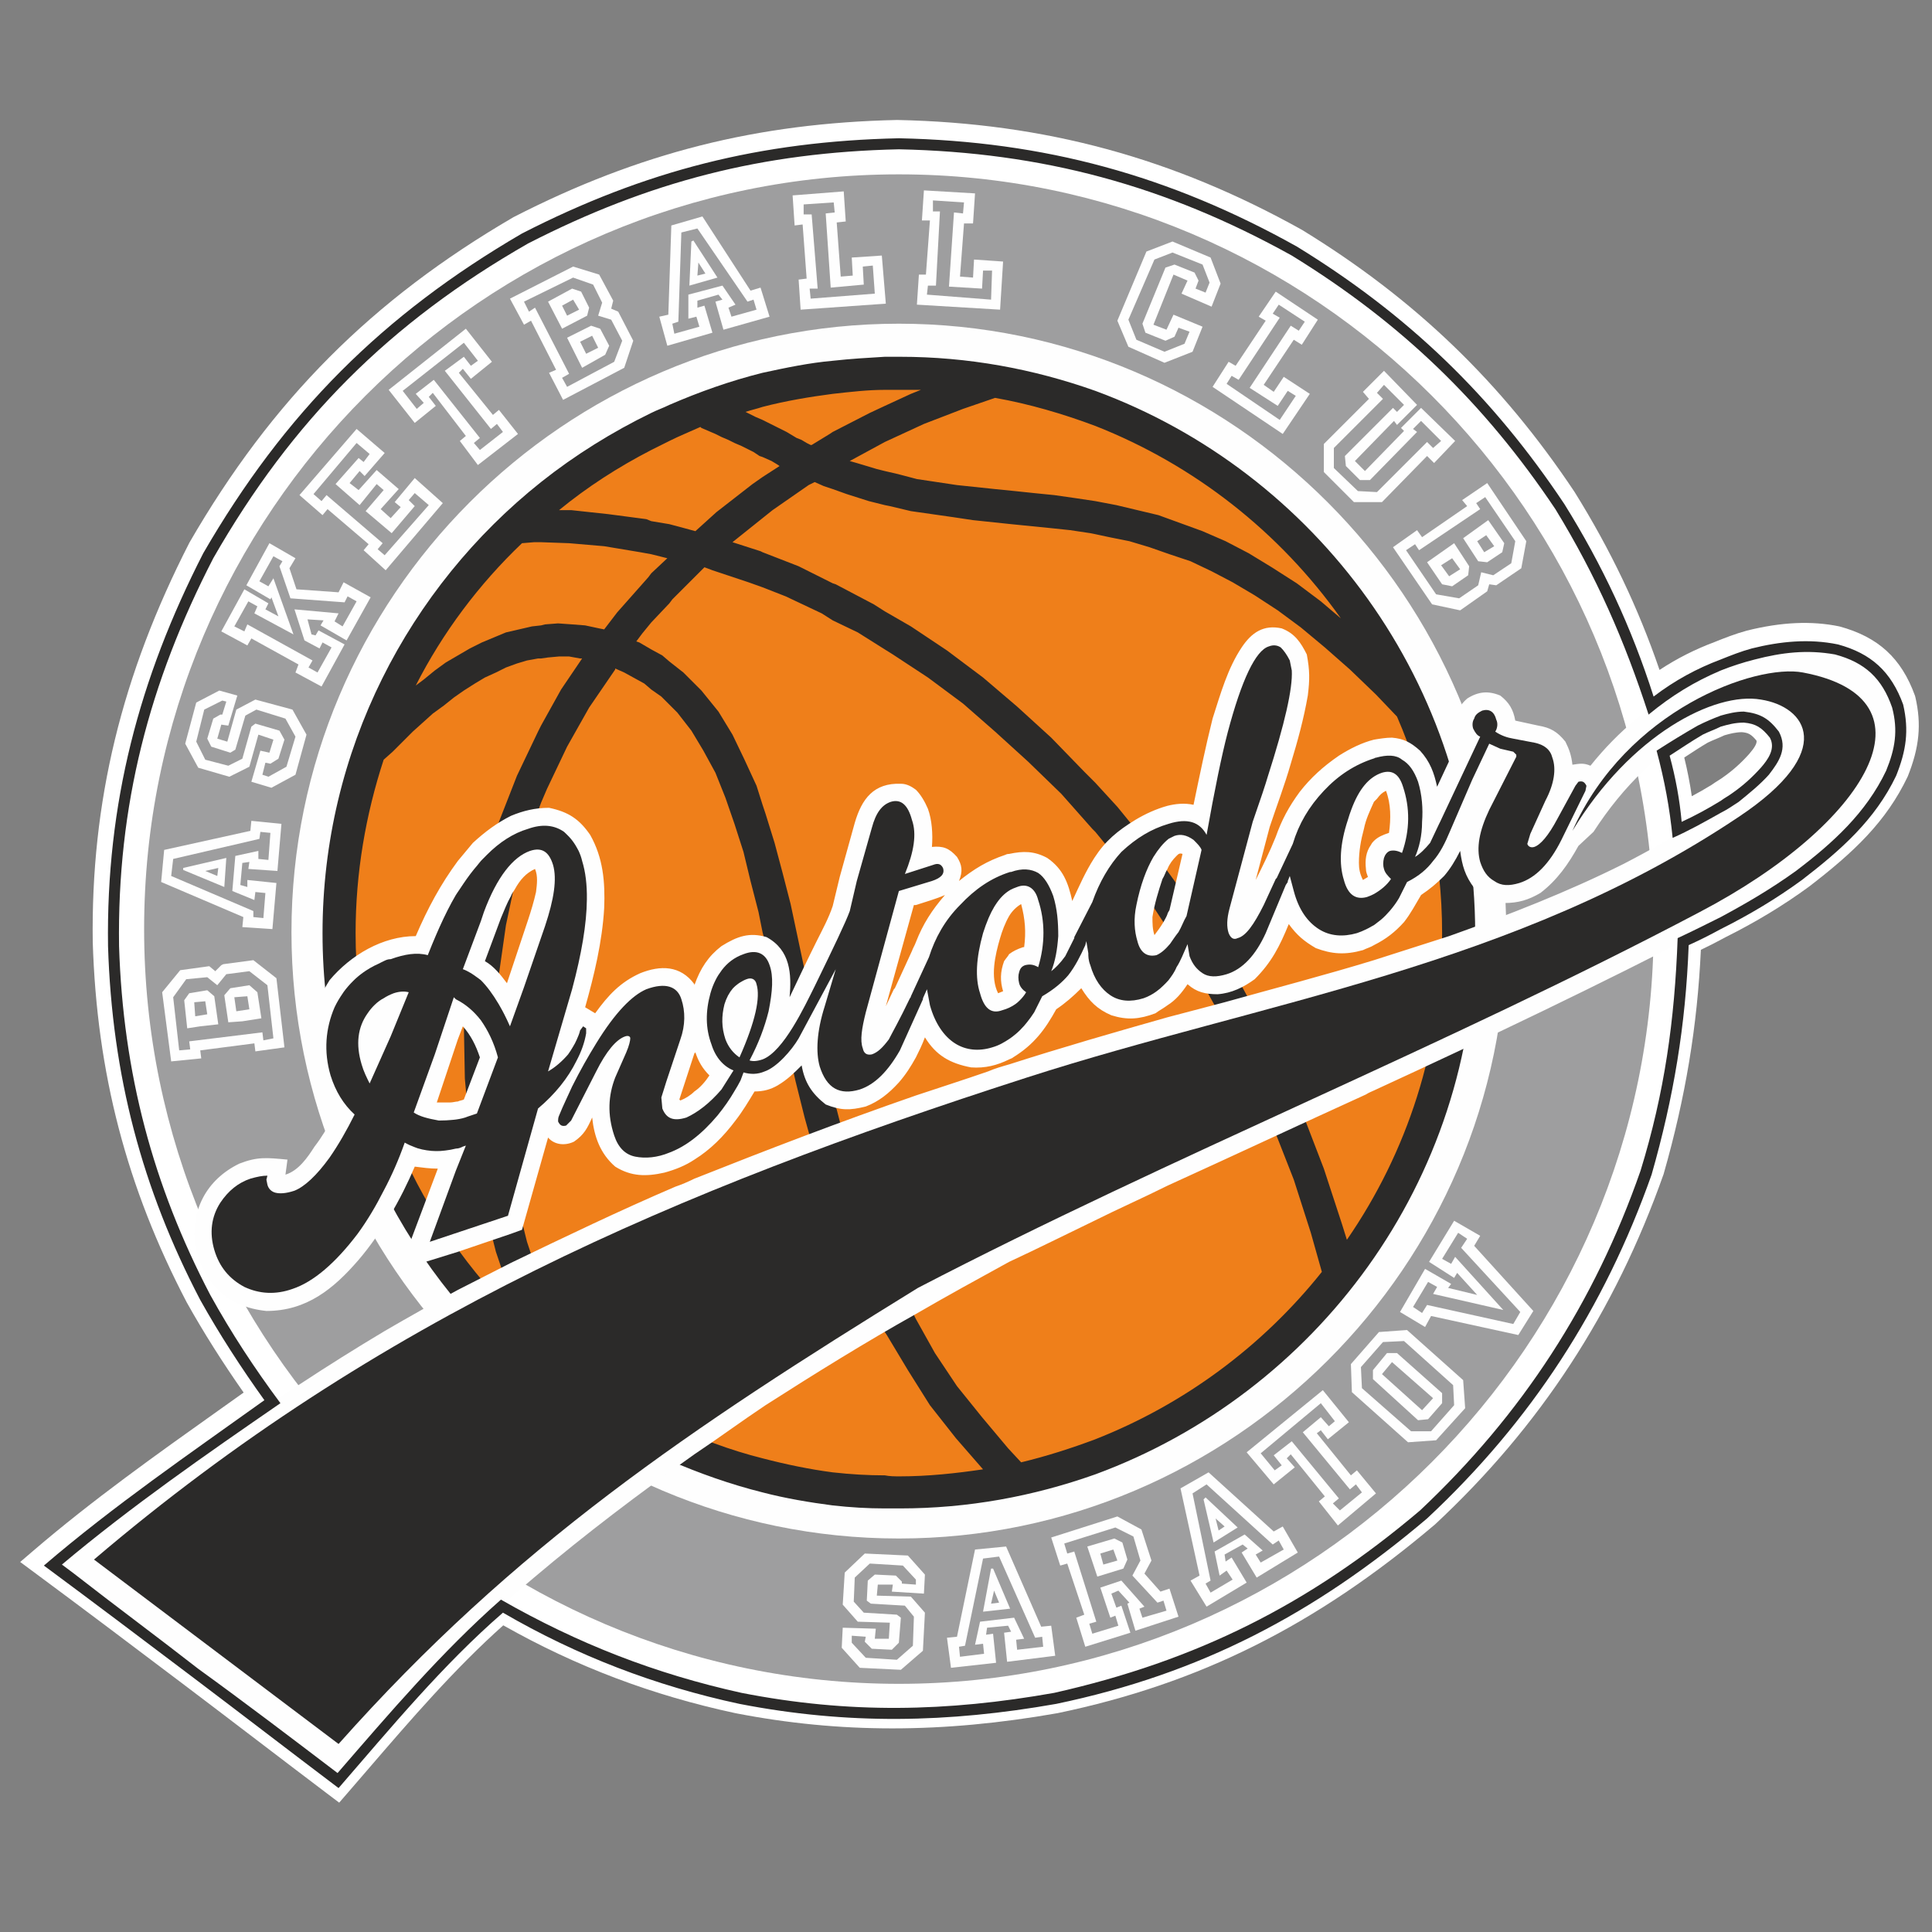
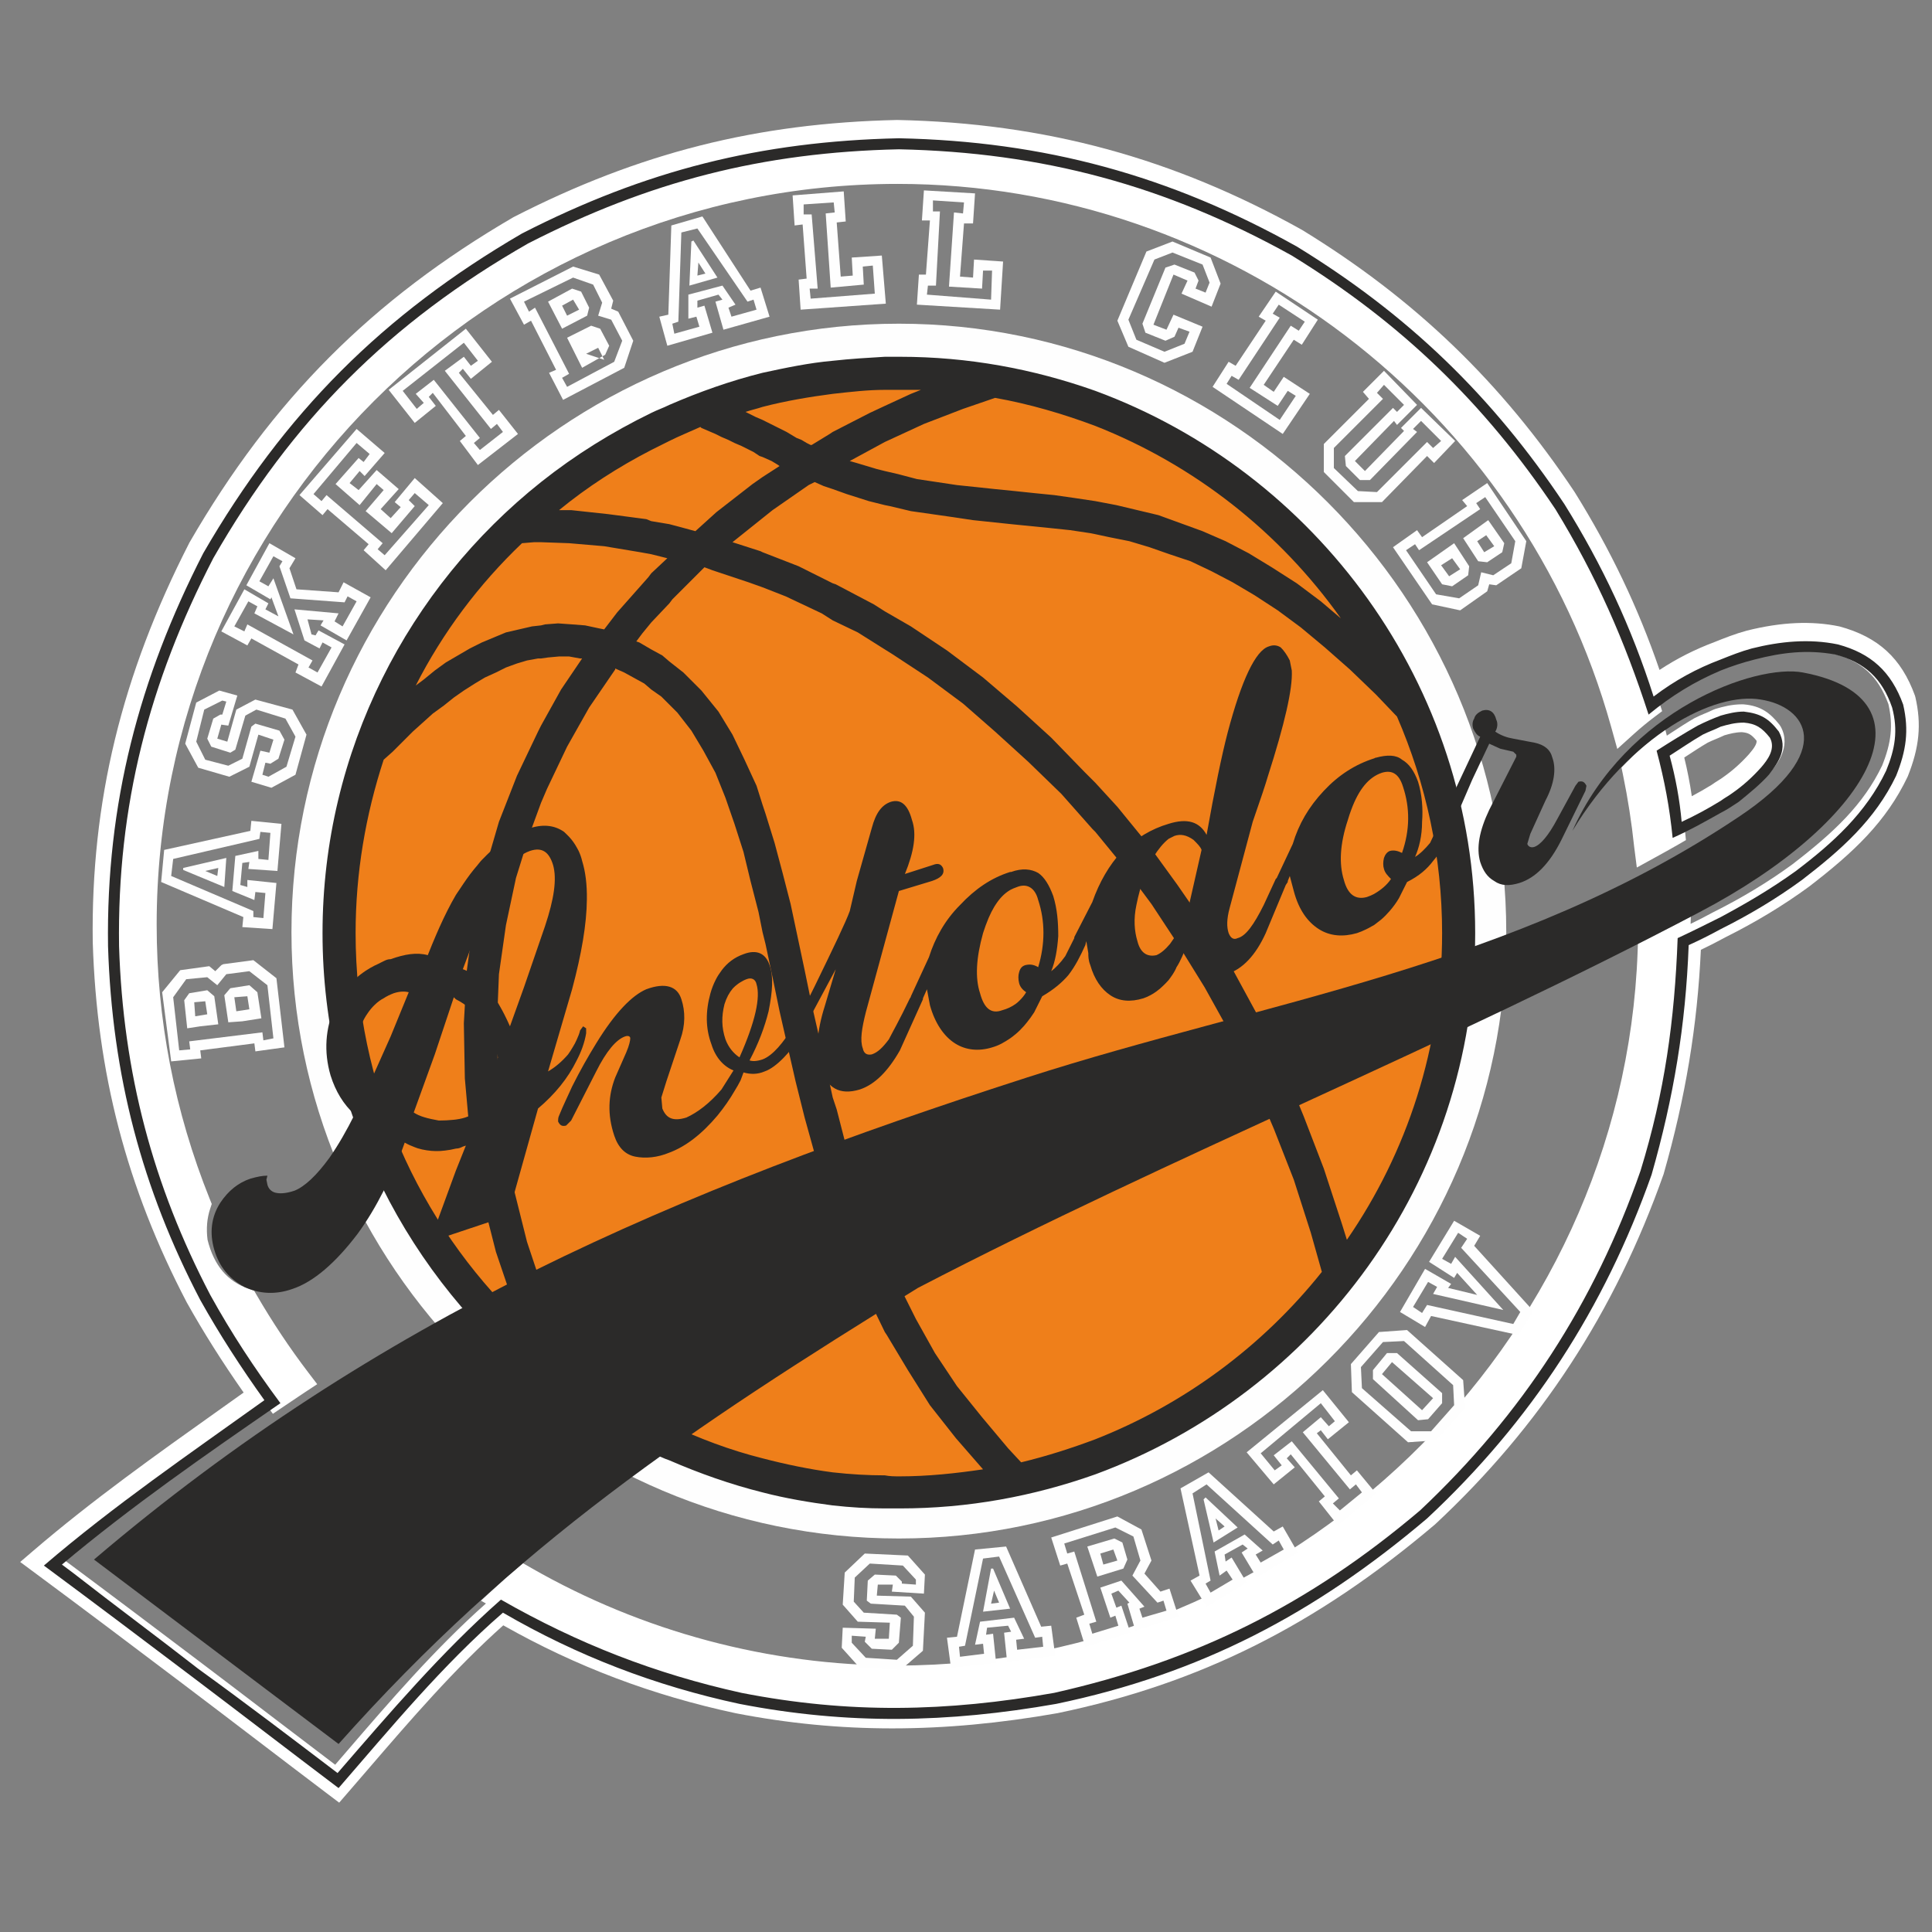
<svg xmlns="http://www.w3.org/2000/svg" version="1.1" id="Слой_1" x="0px" y="0px" viewBox="0 0 1024 1024" style="enable-background:new 0 0 1024 1024;" xml:space="preserve">
  <rect x="0" y="0" width="1024" height="1024" fill="#808080" stroke="none" />
  <g>
-     <path style="fill:#FFFFFF;" d="M1007.994,371.121c-6.374-17.531-17-27.094-34.531-31.875   c-15.405-3.188-30.812-1.594-45.686,2.125   c-5.844,1.594-11.156,3.719-16.469,5.844   c-12.75,4.781-24.437,11.156-35.593,19.656   c-11.688-36.656-27.094-69.593-47.281-101.999   c-38.249-57.375-82.875-100.406-141.843-136.53   c-67.469-37.719-133.874-55.781-210.905-57.375   c-73.311,1.594-134.405,17-199.748,50.468   c-73.843,43.031-125.905,95.093-168.936,169.468   C73.003,357.309,55.47,423.714,56.533,499.151   c2.126,68.531,18.062,128.562,48.875,187.53   c10.094,18.062,21.781,36.125,34,53.125   c-39.313,28.156-79.688,55.781-116.875,87.656   c26.563,19.656,52.594,39.312,78.625,58.968   c26.031,19.656,51.531,39.312,77.562,58.969c27.625-31.875,55.249-65.343,87.124-92.968   c39.312,22.844,80.75,38.781,125.374,48.343c57.375,11.156,110.499,10.094,167.872,0   c76.5-15.937,137.062-47.812,196.562-98.281   c55.249-51.531,94.03-111.562,118.999-182.218   c11.687-40.906,18.062-79.156,19.657-121.655   c5.844-2.656,11.155-5.313,16.999-8.5c14.876-7.438,29.219-15.937,43.031-26.031   c20.719-15.937,38.781-31.875,49.938-55.25   C1009.589,395.558,1011.182,384.934,1007.994,371.121z M878.22,399.24   c3.645,14.305,6.056,27.556,7.529,42.04c-4.031,2.338-8.147,4.592-12.259,6.851   c-1.387-13.18-3.402-26.175-6.047-38.947c1.166-1.175,2.269-2.373,3.49-3.532   C873.324,403.375,875.759,401.279,878.22,399.24z M75.658,490.12   c0,52.317,10.263,102.329,28.717,148.25c-2.042,6.156-2.623,12.967-1.624,20.155   c3.872,15.916,12.716,26.843,26.904,31.596   c8.423,14.491,17.688,28.431,27.805,41.707c-3.708,2.44-7.388,4.966-11.082,7.45   c-13.172-17.89-24.926-35.832-35.658-55.254   c-30.282-57.906-46.218-117.405-48.344-184.874   c-1.063-74.374,15.937-139.718,49.938-205.592   c41.968-73.312,93.5-124.843,166.811-166.811   c64.281-32.937,124.312-48.343,196.561-49.937   c75.967,1.594,141.312,19.125,208.248,56.312   c57.906,35.593,101.999,78.093,139.717,134.405   c21.367,34.915,36.073,68.327,48.661,106.694   c-3.863,2.924-7.595,6.01-11.199,9.266   C814.169,214.588,658.787,90.092,475.686,90.092   C255.22,90.092,75.658,269.653,75.658,490.12z M868.808,618.151   c-24.437,70.124-62.688,129.093-116.874,180.093   c-58.969,49.937-118.468,79.687-193.906,96.687c-56.843,10.094-108.904,11.156-165.747,0   c-44.716-9.879-84.849-25.405-124.888-47.973c0.902-0.827,1.791-1.685,2.701-2.495   c2.439-2.44,5.133-4.688,7.879-6.971   c58.375,33.421,125.839,52.658,197.713,52.658   c215.069,0,391.933-172.238,399.657-385.517c4.327-2.185,8.649-4.387,12.97-6.593   C886.578,540.293,881.247,577.722,868.808,618.151z M932.558,404.589   c-4.781,5.313-9.562,9.563-14.875,13.281c-2.126,1.594-4.25,2.656-6.376,4.25   c-6.906,4.25-13.812,7.969-20.718,11.156c-1.063-11.688-3.187-23.375-6.376-35.063   c5.844-3.719,11.156-7.437,17.532-11.156c3.187-1.594,6.374-2.656,9.562-4.25   c3.719-1.062,7.437-2.125,12.219-2.125c6.374,0.531,9.562,2.656,13.812,7.969   C940.527,394.496,936.277,400.339,932.558,404.589z" />
    <path style="fill:#FFFFFF;" d="M179.775,955.443l-5.505-4.155   c-12.984-9.807-25.839-19.613-38.693-29.42   c-12.912-9.85-25.82-19.7-38.866-29.547   c-25.579-19.318-52.033-39.292-78.569-58.929l-7.441-5.507l7.028-6.024   c31.31-26.833,65.147-50.888,97.875-74.149c4.515-3.211,9.031-6.418,13.532-9.629   c-11.293-16.104-21.424-32.156-30.167-47.804   c-31.863-60.961-47.657-121.564-49.809-190.9   c-1.047-74.193,15.247-141.468,51.274-211.839   c43.733-75.607,96.659-128.697,171.793-172.478   C338.656,81.02,401.248,65.207,475.527,63.59   c78.28,1.614,146.392,20.142,214.666,58.312   c59.81,36.635,105.609,80.718,144.379,138.876   c18.974,30.45,33.722,61.345,45.015,94.301   c9.098-5.997,18.705-10.866,29.129-14.774c5.265-2.109,10.866-4.35,17.12-6.053   c18.302-4.575,34.322-5.296,49.122-2.231c20.608,5.606,32.799,16.854,39.971,36.577   l0.255,0.862c3.324,14.401,2.147,26.605-4.059,42.118   c-11.399,23.925-28.438,40.012-52.293,58.357   c-13.647,9.98-28.068,18.703-44.227,26.783   c-4.381,2.392-8.661,4.583-13.109,6.696   c-1.854,40.418-8.157,78.324-19.748,118.886   c-25.81,73.076-65.363,133.64-121.062,185.589   c-63.211,53.626-124.842,84.429-200.092,100.106   c-61.266,10.782-115.47,10.775-170.785,0.022   c-44.117-9.456-84.391-24.696-123.06-46.562   c-25.791,22.998-49.137,50.107-71.747,76.366   c-3.574,4.153-7.143,8.294-10.707,12.408L179.775,955.443z M34.411,827.082   c24.066,17.877,47.989,35.939,71.195,53.46   c13.061,9.864,25.993,19.729,38.919,29.593   c11.015,8.404,22.03,16.808,33.131,25.21c2.051-2.378,4.107-4.763,6.163-7.15   c23.11-26.838,46.975-54.55,73.736-78.312l-2.642-1.489l8.493-7.804   c0.591-0.552,1.177-1.102,1.777-1.636c2.407-2.426,5.414-4.929,8.07-7.136   l3.939-3.276l4.443,2.546c59.061,33.811,126.159,51.683,194.049,51.683   c208.753,0,384.73-169.752,392.286-378.406l0.159-4.355l3.891-1.965   c4.314-2.178,8.627-4.376,12.941-6.579l11.245-5.743l-0.163,3.944   c3.896-1.871,7.657-3.805,11.726-6.026c15.65-7.828,29.384-16.131,42.215-25.51   c21.982-16.909,37.69-31.639,47.633-52.47   c4.861-12.199,5.817-21.155,3.286-32.442   c-5.515-14.879-14.056-22.676-29.379-26.855c-12.134-2.493-26.007-1.821-41.955,2.164   c-5.289,1.443-10.261,3.432-15.521,5.536   c-12.442,4.667-23.471,10.755-33.861,18.674l-0.476,0.363l1.259,3.826l-4.208,3.18   c-3.656,2.762-7.258,5.743-10.707,8.856l-8.858,7.998l-3.194-11.498   C806.874,215.898,651.307,97.471,475.685,97.471   c-216.511,0-392.651,176.141-392.651,392.649c0,50.006,9.482,98.958,28.188,145.498   l1.009,2.51l-0.85,2.565c-1.676,5.051-2.138,10.585-1.369,16.453   c3.415,13.669,10.611,22.169,21.986,25.981l2.637,0.884l1.398,2.404   c8.334,14.334,17.519,28.111,27.299,40.944l4.794,6.293l-6.61,4.345   c-2.464,1.619-4.914,3.279-7.364,4.936l-9.521,6.415l-2.027-2.753   c-6.129,4.388-12.288,8.764-18.451,13.145   C94.164,781.056,63.233,803.042,34.411,827.082z M867.549,459.811l-1.398-10.907   c-1.355-12.891-3.353-25.75-5.932-38.225l-0.802-3.877l3.953-4.006   c0.807-0.836,1.614-1.672,2.479-2.491c2.195-2.092,4.631-4.234,7.662-6.747   l8.978-7.434l0.97,3.797c0.817-0.536,1.633-1.071,2.45-1.607   c3.79-2.486,7.71-5.056,12.12-7.631c2.162-1.098,3.91-1.833,5.659-2.563   c1.436-0.598,2.877-1.191,4.314-1.912l1.283-0.497   c3.973-1.134,8.445-2.409,14.243-2.409l0.615,0.026   c9.276,0.776,14.132,4.674,18.96,10.715l0.711,1.071   c5.985,10.967-2.81,21.026-5.702,24.331l-0.067,0.079   c-5.145,5.716-10.27,10.289-16.126,14.389c-1.042,0.785-2.277,1.566-3.511,2.337   c-0.889,0.557-1.782,1.105-2.676,1.773l-0.557,0.379   c-7.124,4.386-14.358,8.279-21.492,11.572l-0.62,0.286   c0.01,0.089,0.019,0.18,0.029,0.271l0.485,4.744l-4.126,2.387   c-4.006,2.323-8.089,4.563-12.172,6.804L867.549,459.811z M892.691,401.513   c1.677,6.809,3.012,13.659,3.997,20.492c3.497-1.861,7.004-3.869,10.486-6.005   c1.138-0.833,2.272-1.552,3.411-2.263c0.889-0.557,1.782-1.105,2.676-1.773   c5.097-3.574,9.415-7.429,13.777-12.276c2.949-3.377,4.28-5.776,3.958-7.138   c-2.892-3.487-4.429-4.179-7.772-4.489c-3.377,0.041-6.154,0.776-9.261,1.66   c-1.532,0.74-3.065,1.381-4.597,2.022c-1.436,0.598-2.877,1.191-4.314,1.912   c-3.665,2.152-7.249,4.506-11.048,6.997   C893.565,400.939,893.128,401.228,892.691,401.513z" />
  </g>
  <g>
-     <path style="fill-rule:evenodd;clip-rule:evenodd;fill:#9E9E9F;" d="M476.414,892.468   c-220.467,0-400.029-180.093-400.029-400.029c0-220.467,179.561-400.029,400.029-400.029   c219.935,0,400.028,179.561,400.028,400.029   C876.441,712.375,696.349,892.468,476.414,892.468z" />
    <path style="fill-rule:evenodd;clip-rule:evenodd;fill:#FEFEFE;" d="M476.414,815.437   c-177.436,0-321.935-144.499-321.935-321.404c0-177.436,144.499-322.467,321.935-322.467   c176.904,0,321.934,145.03,321.934,322.467   C798.348,670.938,653.318,815.437,476.414,815.437z" />
    <path style="fill-rule:evenodd;clip-rule:evenodd;fill:#EF7F1A;" d="M476.414,788.875   c-163.624,0-296.967-132.812-296.967-296.436c0-163.093,133.343-296.967,296.967-296.967   c163.092,0,296.435,133.874,296.435,296.967   C772.848,656.063,639.505,788.875,476.414,788.875z" />
    <path style="fill-rule:evenodd;clip-rule:evenodd;fill:#2B2A29;" d="M580.537,207.16   c-32.937-11.687-67.468-18.062-103.592-18.062c-2.656,0-5.312,0-7.969,0   c-9.031,0.531-18.062,1.062-27.625,2.125c-12.219,1.062-24.969,3.719-37.187,6.375   c-17,4.25-33.469,10.094-49.406,17c-3.187,1.594-6.375,2.656-9.562,4.25   c-20.719,10.094-40.375,22.312-58.437,36.656   c-70.125,55.781-115.812,142.374-115.812,239.061s45.687,182.749,115.812,239.061   c18.062,13.812,37.719,26.562,58.437,36.125c3.188,1.594,6.375,3.187,9.562,4.25   c15.937,6.906,32.406,12.75,49.406,17c12.219,3.188,24.969,5.312,37.187,6.906   c9.562,1.062,18.594,1.594,27.625,1.594c2.656,0,5.312,0,7.969,0   c36.124,0,70.655-6.375,103.592-18.062   c116.874-43.031,201.342-155.124,201.342-286.873S697.411,250.191,580.537,207.16   L580.537,207.16z M510.412,216.722L510.412,216.722l17-5.844   c18.062,3.187,36.125,8.5,53.125,14.875   c52.593,20.719,97.749,56.312,130.155,101.999l-10.625-9.031l-12.75-9.562   l-13.281-8.5l-12.219-7.437l-12.219-6.375l-12.219-5.312l-11.687-4.25l-11.687-4.25   l-11.156-2.656l-11.156-2.656l-11.156-2.125l-10.625-1.594l-11.156-1.594l-10.625-1.062   l-10.094-1.062l-10.625-1.062l-10.094-1.062l-10.094-1.062l-10.625-1.594l-10.625-1.594   l-10.093-2.656l-6.906-1.594l-4.25-1.062l-10.625-3.187l-3.719-1.062l18.594-10.094   l20.718-9.562L510.412,216.722L510.412,216.722z M404.164,215.66L404.164,215.66   c12.219-3.187,24.969-5.312,37.187-6.906c9.562-1.062,18.594-2.125,27.625-2.125   c2.656,0,5.312,0,7.969,0c3.719,0,7.436,0,11.155,0l-5.312,2.125l-13.811,6.375   l-7.969,3.719l-19.656,10.094l-1.594,1.062l-9.562,5.844h-0.531l-2.125-1.062l-2.656-1.594   l-2.656-1.062l-2.656-1.594l-2.656-1.594l-3.187-1.594l-3.188-1.594l-3.187-1.594   l-3.187-1.594l-3.719-1.594l-3.187-1.594l-2.125-1.062   C398.32,217.253,400.977,216.722,404.164,215.66L404.164,215.66z M345.196,238.503   L345.196,238.503c3.188-1.594,6.375-3.187,9.562-4.781   c5.312-2.656,10.625-4.781,16.469-7.437l0.531,0.531l3.719,1.594l3.719,1.594   l3.187,1.594l3.719,1.594l3.187,1.594l3.719,1.594l3.187,1.594l3.188,1.594   l3.187,2.125l1.594,0.531l4.781,2.125l2.656,1.594l1.594,1.062l-9.031,5.844   l-5.312,3.719l-19.125,14.875l-11.156,10.094l-5.844-1.594l-7.969-2.125l-9.562-1.594   l-2.656-1.062l-20.187-2.656l-19.656-2.125h-6.375   C311.196,258.159,327.665,247.534,345.196,238.503L345.196,238.503z M276.665,287.909   L276.665,287.909l6.375-0.531h3.719l14.875,0.531l18.594,1.594l19.125,3.187   l5.844,1.062l8.5,2.125l-8.5,7.969l-1.594,2.125l-16.469,18.594l-6.906,9.031   l-2.656-0.531l-7.437-1.594l-6.906-0.531l-7.437-0.531l-6.906,0.531l-2.125,0.531   l-4.781,0.531l-6.906,1.594l-6.906,1.594l-6.375,2.656l-6.375,2.656l-6.375,3.187   l-6.375,3.719l-6.375,3.719l-5.844,4.25l-5.844,4.781l-4.25,3.188   C234.696,335.19,253.821,309.69,276.665,287.909L276.665,287.909z M188.478,494.564   L188.478,494.564c0-31.875,5.312-62.687,14.875-91.907l4.781-4.249l5.312-5.312   l5.312-5.312l5.312-4.781l5.312-4.781l5.844-4.25l5.312-4.25l5.312-3.719   l5.844-3.719l5.312-3.187l5.844-2.656l5.312-2.656l5.844-2.125l5.312-1.594   l5.844-1.062h1.594l3.719-0.531l5.844-0.531h5.312l5.844,1.062h1.062l-11.156,16.469   l-10.625,19.125l-1.594,3.187l-11.156,23.375l-9.562,24.437l-7.437,25.5   l-5.844,26.031l-3.719,27.094l-1.594,28.156l0.531,29.219l2.656,29.75   l5.844,30.812l7.969,31.344l10.625,31.344l2.125,5.312   C221.947,648.094,188.478,575.314,188.478,494.564L188.478,494.564z M476.945,782.5   L476.945,782.5c-2.656,0-5.312,0-7.969-0.531c-9.031,0-18.062-0.531-27.625-1.594   c-12.219-1.594-24.969-4.25-37.187-7.437c-17-4.25-34-10.625-49.406-18.062   c-3.187-1.062-6.375-2.656-9.562-4.25c-13.812-7.438-27.094-15.939-39.843-24.969   l-2.656-5.312l-12.75-31.875l-3.187-7.969l-7.437-22.312l-7.437-29.75   l-5.312-29.75l-2.656-28.156l-0.531-27.625l1.062-26.562l3.719-26.031l5.312-24.969   l7.437-23.906l5.844-15.937l3.187-7.437l10.625-22.312l11.687-20.719l13.812-20.187   v-0.531l4.781,2.125l10.625,5.844l3.719,3.187l5.312,3.719l4.25,4.25l4.25,4.25   l7.437,9.562l6.375,10.625l6.375,11.687l5.312,13.281l4.781,13.812l4.781,14.875   l3.719,15.406l4.25,16.469l2.125,10.625l1.594,6.375l3.719,17.531l3.719,18.062   l4.25,18.594l4.25,18.594l4.781,19.125l5.312,19.125l5.844,19.656l3.719,11.687   l3.187,7.437l7.437,19.125l8.5,19.125l8.5,17.531l1.062,1.594l11.156,18.594   l11.686,18.594l13.812,17.531l14.344,16.469   C506.694,780.906,491.819,782.5,476.945,782.5L476.945,782.5z M580.537,762.844   L580.537,762.844c-12.75,4.781-26.031,9.031-39.312,12.219l-6.906-7.437l-13.812-16.469   l-13.281-16.47l-11.687-17.53l-10.094-18.062l-9.03-18.062l-7.437-15.406   l-1.062-2.656l-7.437-18.594l-6.375-18.594l-5.844-19.125l-4.781-18.594l-2.125-6.375   l-2.656-12.219l-4.25-18.594l-4.25-18.594l-3.719-18.062l-3.719-17.531   l-3.719-17.531l-4.25-16.469l-4.25-15.937l-4.781-15.406l-1.594-4.781l-3.188-10.094   l-6.375-13.814l-6.375-13.28l-7.437-12.219l-9.031-11.156l-9.562-9.562l-7.437-5.844   l-3.719-3.187l-5.844-3.187l-6.375-3.719l-1.594-0.531l3.187-4.25l4.781-5.844   l9.562-10.094l1.594-2.125l17-17l4.25,1.594l19.125,6.375l7.437,2.656   l12.219,4.781l19.125,9.031l5.844,3.719l13.281,6.375l14.344,9.031l4.25,2.656   l18.593,12.219l18.594,13.812l17,14.875l17.531,15.937l17.531,17   l16.469,18.594l1.594,1.594l14.344,17.531l15.406,20.719l14.344,21.781l13.812,22.312   l13.281,23.906l12.219,24.969l11.156,26.031l10.625,27.094l9.031,28.156l5.844,20.719   C669.255,713.438,627.818,744.25,580.537,762.844L580.537,762.844z M711.224,648.626   L711.224,648.626l-9.562-29.219l-10.625-27.625l-11.156-27.094l-12.75-25.5   l-13.281-24.437l-14.344-23.375l-15.406-22.314l-15.406-21.248l-16.469-20.187   l-11.687-12.75l-5.844-5.844l-17.531-18.062l-18.062-16.469l-18.062-15.406   l-19.125-14.344l-19.125-12.75l-13.811-7.969l-5.844-3.719l-20.187-10.625   l-1.594-0.531l-18.062-9.031l-19.125-7.437l-1.062-0.531l-14.875-4.781l2.656-2.125   l13.281-10.625l5.312-4.25l19.125-13.281l3.188-1.594l4.781,2.125l4.781,1.594   l7.437,2.656l11.687,3.719l8.5,2.125l2.656,0.531l11.155,2.656l11.156,1.594   l11.156,1.594l10.625,1.594l10.094,1.062l10.094,1.062l10.625,1.062l10.625,1.062   l10.094,1.062l10.625,1.594l2.656,0.531l7.437,1.594l10.625,2.125l10.625,3.187   l10.625,3.719l11.156,3.719l11.156,5.312l11.156,5.844l11.687,6.906l12.219,7.969   l12.219,9.031l12.75,10.625l13.281,11.687l13.812,13.281l11.156,11.687   c15.406,35.594,23.906,74.375,23.906,114.749c0,60.562-18.594,116.343-50.468,162.561   L711.224,648.626z" />
-     <path style="fill-rule:evenodd;clip-rule:evenodd;fill:#FEFEFE;" d="M1004.472,371.315   c-11.156-26.031-28.156-27.625-48.343-28.156   c-20.719-1.062-41.968,9.562-60.031,18.594   c-20.719,11.156-38.25,25.5-53.125,44.093c-3.719-1.594-5.844-1.062-9.562-0.531   c-0.531-4.781-1.594-7.969-3.719-12.219c-4.25-5.312-7.969-7.437-14.344-8.5   l-12.219-2.656c-1.062-5.844-3.188-9.562-7.969-13.281   c-6.375-2.656-11.687-2.125-17.531,1.594c-4.25,3.719-5.844,7.437-6.375,12.75   c0,3.188,0.531,5.844,2.125,9.031l-11.687,24.969c-1.594-7.437-3.719-13.281-9.031-19.125   c-4.781-4.25-8.5-6.375-14.875-6.906c-3.188,0-6.375,0.531-9.562,1.062   c-6.375,1.594-12.75,4.781-18.594,8.5c-8.5,5.844-14.875,11.687-20.719,19.125   c-5.844,7.969-9.562,14.875-12.75,23.906c-3.187,7.969-6.906,15.406-10.625,22.844   l7.438-28.156c3.719-11.156,7.969-22.312,11.156-33.469   c3.719-12.219,6.906-23.906,9.031-36.125c1.062-8.5,1.062-13.281-0.531-21.781   c-3.188-6.375-6.375-11.156-13.281-13.812c-9.562-2.125-15.937,2.125-21.25,10.094   c-7.437,11.156-11.156,24.437-15.406,37.719c-3.719,14.875-6.906,30.281-10.094,45.687   c-4.781-1.062-9.562-0.531-13.812,0.531c-5.844,1.594-11.687,4.25-17,7.437   c-9.562,5.844-15.937,11.156-21.781,20.187c-4.781,7.437-7.969,14.875-11.687,22.844   c-2.125-9.562-4.781-17-13.281-22.844c-6.906-3.719-12.75-3.719-20.187-2.125   c-0.531,0-1.062,0-2.125,0.531c-9.562,3.188-16.469,7.437-24.437,13.812   c2.125-5.312,1.594-8.5-1.062-12.75c-4.25-4.781-7.437-5.844-13.281-5.312   c0.531-6.906,0-14.344-2.125-20.187c-1.594-3.719-3.719-7.437-6.375-10.094   c-2.125-1.594-4.78-3.188-7.968-3.188c-14.344-0.531-20.719,7.969-24.437,20.719   l-7.969,28.687l-3.719,15.406c-2.125,6.375-5.312,12.219-8.5,18.594   c-4.781,9.562-9.562,19.656-14.344,29.75c1.062-12.219,0.531-24.969-12.219-31.875   c-9.031-2.656-15.406-0.531-23.906,4.781c-6.906,5.312-11.156,11.687-14.344,20.719   v-0.531c-7.437-10.094-18.062-10.094-28.687-5.844   c-10.625,4.781-17,11.687-23.906,21.25l-5.312-3.188   c4.781-17,9.031-34.531,10.094-52.593c0.531-13.812-0.531-26.562-7.437-38.781   c-5.844-8.5-11.687-12.219-21.781-14.344c-7.437,0-13.812,1.594-20.187,4.25   c-7.437,3.719-13.812,8.5-20.187,14.344c-2.656,3.187-5.312,6.375-7.969,9.562   c-9.031,12.219-15.937,24.969-22.312,39.843c-17.531,0-34.531,10.094-45.687,23.375   c-7.969,12.75-11.687,24.437-10.625,39.312c1.062,12.75,4.781,23.375,12.219,33.469   c-2.656,5.312-5.844,10.625-9.562,15.406c-3.719,5.844-8.5,12.75-15.406,14.875   l1.062-7.969c-11.156-1.062-15.937-1.594-25.5,2.125   c-17.531,8.5-26.031,24.969-23.375,44.093   c4.781,19.656,17,31.875,37.719,34c21.25,0,35.594-11.687,48.875-27.094   c12.219-14.344,22.312-31.875,29.75-49.406c4.25,0.531,7.969,1.062,12.219,1.062   l-20.187,53.656l30.812-9.562l28.156-9.562l5.844-2.125l13.812-48.875   c3.719,4.25,9.562,4.25,13.812,2.125c5.312-3.719,6.906-6.906,9.562-12.75   c1.062,10.094,4.25,19.125,12.219,26.031c8.5,5.312,16.469,5.312,26.031,3.188   c5.844-1.594,11.156-3.719,15.937-6.906c8.5-5.312,15.406-12.219,21.781-20.719   c3.719-4.781,6.906-10.094,10.094-15.406c4.781,0,8.5-1.062,12.219-3.187   c5.312-3.188,8.5-6.375,12.75-10.625c1.594,9.031,5.312,14.875,12.75,20.719   c7.969,3.188,12.75,3.188,21.25,1.062c6.906-2.656,12.219-6.906,17.531-12.75   c3.719-4.25,6.374-8.5,9.03-13.281c1.594-3.188,3.187-6.375,4.781-10.625   c5.844,9.562,13.281,13.812,24.437,15.937c7.437,0.531,13.812-1.062,20.187-4.25   c1.062-0.531,1.594-0.531,2.125-1.062c11.156-6.906,17-14.875,22.844-25.5   c4.781-3.188,9.031-6.906,13.281-11.156c4.25,6.906,8.5,11.156,15.937,14.344   c8.5,2.656,14.875,2.125,23.375-1.062c2.125-1.595,4.25-2.656,6.375-4.25   c4.25-2.656,7.437-6.375,10.625-11.156c4.781,4.25,9.562,5.312,15.937,5.312   c7.437-0.531,13.812-3.719,19.656-7.969c9.031-9.031,13.281-17.531,18.062-29.219   c4.25,5.844,7.969,9.031,14.344,12.75c8.5,3.187,15.406,3.719,24.969,1.062   c2.125-1.062,4.25-1.594,5.844-2.656c6.375-3.187,11.156-6.906,15.937-12.219   c3.719-4.781,5.844-9.031,9.031-14.344c4.781-3.188,8.5-6.375,12.219-10.094   c3.187-3.719,5.844-7.969,8.5-13.281c1.062,7.969,2.656,13.281,7.437,19.656   c4.781,4.781,9.031,6.906,15.937,7.969c7.437,0,12.75-1.594,19.125-5.312   c9.031-6.906,14.875-15.406,20.187-24.969l7.969-7.437   c7.969-12.219,16.469-22.844,27.094-32.937   c11.156-10.625,22.844-18.594,37.187-24.437c11.156-3.719,25.5-4.781,30.281,3.719   c10.094,18.594-19.656,36.125-34,45.156   c-14.344,9.031-29.219,17.531-44.625,25.5   c-29.75,14.875-61.093,27.094-92.437,38.25   c-13.281,4.25-26.562,8.5-39.843,12.75   c-26.031,7.969-52.593,14.875-79.156,22.312c-10.094,2.656-20.187,5.312-30.281,7.969   c-28.156,7.969-55.781,15.937-83.937,24.969c-3.719,1.062-7.438,2.125-11.156,3.719   c-12.219,4.25-25.5,8.5-38.25,12.75c-39.842,13.812-78.624,28.687-117.405,44.093   c-3.187,1.594-6.906,3.188-10.094,4.25c-29.75,12.75-58.437,26.562-87.124,40.375   c-9.562,4.781-18.594,9.562-28.156,14.344c-12.75,6.906-26.031,14.344-38.781,21.781   C143.322,741.594,82.229,785.687,29.104,830.312l150.343,113.156   c19.656-22.844,40.906-46.75,63.218-69.593   c9.562-9.031,18.594-18.594,28.156-27.094c3.719-3.719,7.969-6.906,12.219-10.625   c27.625-23.375,55.781-44.625,84.999-65.343   c12.75-8.5,24.969-17.531,37.719-26.031   c26.562-17,53.125-33.469,79.686-48.343   c16.469-9.562,32.937-18.594,49.406-27.625   c14.875-6.906,29.75-14.344,45.156-21.781c12.75-6.375,26.031-12.219,38.781-18.594   c35.062-15.937,70.125-32.406,105.187-48.343c1.594-1.062,3.188-1.594,4.25-2.125   c60.031-27.625,118.999-55.781,177.436-86.062   c30.812-17,62.156-34.531,84.468-62.687   C1001.815,412.752,1010.315,390.971,1004.472,371.315L1004.472,371.315z M245.853,582.751   L245.853,582.751c-1.062,0.531-2.125,0.531-3.187,1.062c-1.062,0-2.656,0.531-4.25,0.531   c-2.125,0-4.25,0-6.906,0l11.156-33.469l2.656-6.906   c4.25,4.781,6.906,10.094,9.031,16.469L245.853,582.751L245.853,582.751z    M284.102,472.783L284.102,472.783c-1.062,4.781-2.656,10.094-4.25,14.875l-9.031,27.094   l-2.125,6.375c-3.187-4.25-6.906-9.031-11.687-11.687l8.5-22.844   c1.594-3.719,3.187-7.969,5.312-11.687c0.531-1.594,1.594-2.656,2.125-3.719   c2.656-4.781,5.844-8.5,10.625-10.625   C285.165,464.283,284.634,468.533,284.102,472.783L284.102,472.783z M368.039,578.501   L368.039,578.501c-2.125,2.125-4.781,3.719-7.437,4.781l-0.531-0.531l7.969-24.437   l0.531-0.531c1.594,4.781,3.719,8.5,7.437,12.219   C373.883,573.189,371.227,576.376,368.039,578.501L368.039,578.501z M485.444,499.345   L485.444,499.345c-0.531,1.594-1.594,3.188-2.125,4.781l-9.03,19.656l-0.531,0.531   l-4.25,9.031l14.874-53.656c0.531,0,0.531,0,1.062,0   c4.781-1.594,10.625-3.188,15.406-5.312   C493.944,482.345,489.163,489.783,485.444,499.345L485.444,499.345z M542.818,502.001   L542.818,502.001h-0.531c-3.188,1.062-5.312,2.125-7.437,3.719   c-0.531,1.062-1.594,2.125-2.656,3.719c-2.125,5.844-2.125,10.625-0.531,15.937l-2.656,1.062   c-4.25-8.5-1.594-20.187,1.062-29.219c1.062-3.719,2.656-7.969,4.781-11.687   c1.594-2.656,3.719-4.781,6.375-6.375   C543.35,487.127,543.881,494.033,542.818,502.001L542.818,502.001z M619.849,482.345   L619.849,482.345c-0.531,1.062-1.062,1.594-1.062,2.125c-0.531,1.594-1.594,3.187-2.125,4.25   c-1.594,2.656-3.188,4.781-4.781,6.906c-1.062-3.187-1.062-6.375-1.062-9.562   c1.062-6.906,3.188-13.812,5.312-20.187c1.062-1.594,1.594-3.719,2.656-5.312   c1.062-2.656,2.656-4.781,4.781-6.906c1.062-1.062,1.594-1.594,3.188-1.062L619.849,482.345   L619.849,482.345z M736.192,441.439L736.192,441.439c-3.188,1.062-5.844,2.125-7.969,4.25   c-0.531,0.531-1.062,1.062-1.594,2.125c-2.656,3.719-3.188,7.969-2.656,12.75   c0,1.594,0.531,2.656,1.062,4.25l-2.656,1.594c-1.594-3.187-2.125-5.844-2.125-9.031   c0-6.375,1.062-12.219,2.656-18.062c1.062-5.312,3.188-9.562,5.312-14.344   c0.531-0.531,1.062-1.062,1.594-1.594c1.594-2.125,2.656-3.188,4.781-4.25   C737.255,426.033,737.255,434.002,736.192,441.439z" />
    <g>
      <path style="fill-rule:evenodd;clip-rule:evenodd;fill:#2B2A29;" d="M310.665,547.689v-2.656l-1.594-1.062    l-1.594,2.125c-0.392,1.764-1.083,3.298-1.765,4.854    c-0.576,1.373-1.314,2.75-2.175,4.123c-0.775,1.245-1.461,2.475-2.435,3.773    c-3.187,3.719-6.906,6.906-10.625,9.031l12.75-43.562    c5.018-18.737,7.708-34.513,7.827-47.616c0.106-7.758-0.708-14.566-2.514-20.384    c-0.45-1.951-1.103-3.692-1.856-5.328c-0.212-0.472-0.48-0.885-0.718-1.331    c-1.251-2.349-2.731-4.431-4.42-6.228c-0.803-0.847-1.67-1.622-2.569-2.519    c-5.312-3.719-11.687-4.25-19.125-1.594c-7.79,2.291-15.138,7.08-21.796,13.773    c-0.446,0.435-0.887,0.898-1.329,1.351c-0.607,0.646-1.249,1.196-1.844,1.876    c-0.661,0.733-1.248,1.574-1.889,2.33c-1.249,1.461-2.488,2.959-3.704,4.568    c-1.244,1.637-2.479,3.416-3.685,5.181c-0.64,0.955-1.288,1.871-1.919,2.87    c-0.69,1.062-1.395,1.997-2.083,3.114c-2.996,5.095-5.817,10.754-8.572,16.863    c-0.616,1.347-1.22,2.747-1.826,4.144c-1.5,3.488-2.991,7.074-4.476,10.868    c-5.844-1.594-12.219-0.531-19.656,2.125c-1.594,0-2.656,0.531-3.719,1.062    c-0.878,0.343-1.596,0.845-2.437,1.227c-1.614,0.707-3.159,1.485-4.632,2.333    c-0.816,0.478-1.625,0.961-2.397,1.479c-2.005,1.325-3.872,2.78-5.598,4.367    c-0.396,0.365-0.771,0.75-1.152,1.129c-1.82,1.799-3.508,3.719-5.014,5.803    c-0.201,0.28-0.376,0.581-0.573,0.866c-1.566,2.272-2.999,4.664-4.228,7.233    c-4.781,11.156-5.844,23.375-2.125,36.125c2.656,8.5,6.906,15.406,12.75,20.719    c-4.25,8.5-8.5,15.937-13.281,22.844c-6.906,9.562-13.281,15.406-18.594,17.531    c-4.781,1.594-7.969,1.594-10.094,1.062s-3.719-2.125-4.25-4.25l-0.531-2.656    l0.531-2.125c-2.656,0-5.312,0.531-9.031,1.594c-6.375,2.125-11.687,6.375-15.937,12.75    c-4.781,7.437-5.844,15.937-3.187,24.969c2.656,9.031,7.969,15.406,15.937,19.656    c7.969,3.719,16.469,4.25,25.5,1.062c11.156-3.719,22.844-13.812,34.531-29.219    c5.083-6.955,9.622-14.588,13.762-22.755c0.016-0.032,0.035-0.057,0.05-0.089    c4.25-7.969,7.969-16.469,11.156-25.5c1.704,1.001,3.481,1.778,5.289,2.444    c0.526,0.197,1.04,0.411,1.574,0.58c1.56,0.484,3.161,0.821,4.784,1.068    c0.849,0.133,1.694,0.24,2.557,0.308c1.503,0.114,3.027,0.141,4.572,0.064    c0.876-0.044,1.748-0.138,2.631-0.246c1.889-0.219,3.799-0.552,5.735-1.039    c1.561-0.013,2.62-0.53,3.67-1.054l1.594-0.531l-5.312,13.281l-13.812,37.719    l27.087-9.03l0.007-0.001l14.344-4.781l15.937-56.843    c9.091-7.693,15.833-16.091,20.321-25.165    C308.008,557.641,309.835,552.669,310.665,547.689L310.665,547.689z M230.446,558.845    L230.446,558.845l10.094-30.281c0.531,0.531,0.531,0.531,1.062,1.062    c5.312,2.656,9.562,6.375,13.281,11.156c3.719,5.312,6.906,11.687,9.031,19.656    l-11.156,29.75l-4.781,1.594c-1.75,0.749-3.879,1.248-6.28,1.582    c-0.035,0-0.06,0.011-0.095,0.011c-0.463,0.092-0.968,0.099-1.436,0.162    c-2.319,0.242-4.834,0.369-7.595,0.369c-5.844-1.062-10.094-2.125-13.281-4.25    L230.446,558.845L230.446,558.845z M207.072,549.282L207.072,549.282l-11.156,24.969    c-1.594-3.188-3.187-6.375-4.25-10.094c-3.187-10.625-2.125-19.656,3.187-27.094    c2.125-3.188,5.312-6.375,8.5-7.969c0.75-0.501,1.626-0.993,2.5-1.438    c0.922-0.424,1.828-0.862,2.812-1.218c3.187-1.062,5.844-1.062,7.969-0.531    L207.072,549.282L207.072,549.282z M277.727,523.251L277.727,523.251l-7.437,20.719    c-0.987-2.256-1.995-4.371-3.017-6.385c-0.752-1.489-1.516-2.858-2.285-4.21    c-0.264-0.463-0.527-0.93-0.793-1.376c-3.035-5.117-6.164-9.322-9.31-12.467    c-0.901-0.752-1.801-1.336-2.703-1.99c-0.17-0.131-0.34-0.251-0.512-0.377    c-0.768-0.541-1.54-1.064-2.309-1.514c-1.335-0.793-2.679-1.484-4.038-1.963    l9.562-25.5l1.594-4.781c6.906-18.594,15.406-29.219,24.437-32.406    c6.375-2.125,10.094,0.531,12.219,7.437c2.125,7.437,0.531,18.062-4.25,32.406    L277.727,523.251z" />
      <path style="fill-rule:evenodd;clip-rule:evenodd;fill:#2B2A29;" d="M836.598,414.346l-1.594,2.125    l-9.562,17.531c-4.781,9.031-9.031,13.812-12.219,14.875    c-1.594,0.531-3.188,0-3.719-1.594l1.594-5.312l7.969-17.531    c4.781-9.031,5.844-17,3.719-22.844c-1.062-4.25-4.25-6.906-9.562-7.969    l-11.156-2.125c-3.188-0.531-6.375-1.594-9.562-3.719c1.062-1.594,1.594-4.25,0.531-6.375    c-1.062-4.25-3.719-5.844-7.437-4.781c-2.125,1.062-3.719,2.125-4.25,4.25    c-1.062,1.594-1.062,3.719-0.531,5.312c1.062,2.125,2.125,3.719,3.719,4.25l-21.25,45.156    l-0.531,1.062l-4.781,10.094c-2.656,3.187-5.312,5.844-7.969,7.437    c2.125-4.781,3.719-11.156,3.719-18.594c0.531-6.906,0-14.344-2.125-21.25    c-2.125-5.844-4.781-9.562-8.5-11.689c-3.188-2.655-7.969-2.655-13.812-1.061    c-0.399,0-0.548,0.074-0.799,0.3c-10.268,3.239-19.065,8.952-26.825,17.232    c-7.969,8.5-13.281,17.531-16.469,28.156l-8.5,18.062l-0.531,0.531l-6.375,13.812    c-5.312,10.625-9.562,16.469-13.812,17.531c-2.125,1.062-3.719,0-4.781-2.656    c-1.062-3.187-1.062-7.437,0.531-13.281l12.219-45.687    c4.25-12.219,6.906-20.187,7.969-23.906c9.031-28.156,13.281-46.75,12.75-56.312    l-1.062-5.312c-1.594-3.187-3.188-5.312-4.781-6.906c-1.594-1.062-3.719-1.594-6.375-0.531    c-6.906,2.125-14.344,17.531-21.781,45.687c-3.188,12.219-6.906,30.281-11.156,54.187    c-3.719-6.906-10.094-9.031-20.187-5.844c-9.031,2.656-17,7.437-24.969,14.875    c-6.375,6.906-11.687,15.937-15.406,26.562l-9.562,18.594v0.531l-4.781,9.562    c-2.656,3.719-5.312,6.375-7.437,7.969c2.125-5.312,3.188-11.156,3.719-18.594    c0-7.437-0.531-14.344-2.656-21.25c-2.125-5.845-4.781-10.094-7.969-12.219    c-3.719-2.125-8.5-2.656-14.344-0.531c-0.531,0-0.531,0-0.531,0    c-10.094,3.188-18.594,9.031-26.562,17.531c-7.969,7.969-13.281,17.531-16.469,27.625    l-9.562,20.719c0,0,0,0.531-0.531,1.062c-5.311,11.156-9.561,18.594-11.155,21.781    c-3.187,4.25-5.844,6.906-9.031,7.969c-2.656,0.531-4.25-0.531-4.781-3.187    c-1.594-4.25-0.531-10.625,1.594-19.125l17.531-64.281l17.53-5.312    c4.781-1.594,6.906-3.719,5.844-6.906c-1.062-2.125-2.656-2.656-5.312-1.594    l-14.874,4.781c4.78-11.687,6.374-21.25,3.718-28.687    c-2.124-7.969-5.843-11.156-11.155-9.562c-4.781,1.594-7.969,5.844-10.094,13.812    l-7.969,28.156l-3.719,15.937c-2.125,5.844-8.5,19.125-18.594,39.843    c-5.312,10.625-16.469,34.531-27.625,38.781c-3.188,1.062-5.312,1.062-6.906,0.531    c4.781-9.031,7.969-17.531,10.094-26.031c2.125-10.625,2.656-18.594,0.531-24.437    c-2.125-6.375-6.906-8.5-13.812-5.844c-4.87,1.718-8.589,4.611-11.546,8.493    c-0.056,0.068-0.091,0.156-0.145,0.226c-1.141,1.525-2.221,3.13-3.125,4.985    c-1.083,2.149-2.007,4.47-2.715,7.015c-2.656,9.562-2.656,18.594,0.531,27.094    c2.125,6.906,6.375,11.687,11.687,13.812l-6.375,10.094    c-6.375,7.437-12.75,12.219-18.594,14.875c-6.906,2.125-10.625,0.531-12.75-4.781    l-0.531-5.844l2.656-8.5l7.437-22.312c2.656-7.437,2.656-14.875,0.531-21.25    c-2.125-6.906-8.5-9.031-18.594-5.312c-7.437,3.188-16.469,12.219-26.562,28.687    c-4.25,6.906-8.5,14.344-12.75,22.844c-2.125,4.781-4.781,10.094-6.906,15.406    c-0.531,1.062-0.531,2.125-0.531,3.187c1.062,2.125,2.125,2.656,4.25,2.125l1.062-1.062l1.594-1.594    l13.281-26.031c5.312-10.625,10.625-17,15.406-18.594    c1.594-0.531,2.656,0,2.656,1.062s-0.531,3.719-2.125,7.437l-5.844,13.281    c-3.719,9.562-4.25,19.656-0.531,30.811c2.125,6.376,5.844,10.095,11.156,11.158    c5.312,1.062,11.687,0.531,18.062-2.125c8.5-3.188,17-9.562,25.5-19.656    c3.7-4.552,6.588-8.783,8.927-12.807c1.246-2.024,2.391-3.985,3.292-5.786    c0.531-1.594,1.062-2.656,1.594-4.25c3.719,1.062,7.437,1.062,11.156-0.531    c6.375-2.125,14.344-11.156,18.062-17.531l19.656-36.656l-5.844,19.656    c-4.25,13.281-4.781,24.437-2.656,31.875c3.719,11.687,10.625,15.406,21.25,12.219    c7.969-2.656,14.875-9.562,21.25-20.719l12.218-27.094v-0.531l2.125-4.781l1.594,8.5    c2.656,9.562,7.437,16.469,13.281,20.187c5.844,3.719,12.75,4.25,19.656,2.125    c3.719-1.062,6.375-2.656,9.562-4.781c0.879-0.587,1.722-1.283,2.565-1.974    c0.105-0.082,0.212-0.156,0.315-0.242c1.566-1.312,3.067-2.797,4.508-4.436    c0.521-0.583,1.022-1.214,1.524-1.839c1.329-1.665,2.621-3.411,3.837-5.321    l4.25-8.5c6.375-3.719,10.625-7.438,13.812-11.156c3.719-4.781,6.375-10.094,9.031-15.937    l0.531-2.125l1.062,6.375c0,1.594,0,3.719,1.062,6.375    c2.125,7.437,5.844,12.75,10.625,15.937c4.781,3.187,10.625,3.719,17.531,1.594    c1.291-0.431,2.539-1,3.763-1.664c1.025-0.527,2.013-1.173,2.984-1.866    c0.083-0.059,0.163-0.124,0.245-0.182c1.188-0.87,2.352-1.818,3.462-2.944    c0.945-0.902,1.886-1.85,2.826-2.907c1.594-2.125,3.188-4.25,4.25-6.906    c2.125-3.187,3.719-7.437,5.844-12.219l1.062,6.375c1.594,4.25,3.719,6.906,6.906,9.031    c3.187,2.125,7.437,2.125,12.75,0.531c8.5-2.656,15.406-10.094,20.719-21.781    l10.625-25.501l1.062-1.592c0,0,0,0,0-0.531l1.062-2.656l2.125,7.969    c2.656,10.094,7.438,16.469,13.281,20.187s12.75,4.25,20.187,2.125    c1.671-0.558,3.332-1.268,4.929-2.041c0.973-0.469,1.928-0.975,2.858-1.54    c0.403-0.227,0.862-0.44,1.244-0.669c0.769-0.538,1.469-1.122,2.197-1.687    c0.502-0.392,1.022-0.739,1.512-1.161c1.704-1.439,3.263-3.057,4.758-4.797    c0.085-0.099,0.168-0.199,0.252-0.301c1.608-1.905,3.14-3.96,4.562-6.397    l4.25-8.5c6.375-3.187,10.625-6.906,13.812-11.156    c3.719-4.25,6.375-9.562,9.031-15.937l11.687-27.094l9.031-19.125l5.844,2.656    l6.906,1.594l1.594,1.594v1.062l-14.344,28.156c-5.312,11.156-6.906,20.187-4.781,27.625    c1.594,4.781,3.719,7.969,7.437,10.094c3.719,2.656,7.969,2.656,13.281,1.062    c8.5-2.656,15.937-10.094,22.312-22.844l12.75-26.031l0.531-2.656    C839.785,414.346,838.723,413.815,836.598,414.346L836.598,414.346z M384.508,550.876    L384.508,550.876c-2.125-6.375-2.125-12.219-0.531-18.594    c0.515-1.673,1.132-3.175,1.842-4.544c0.061-0.121,0.134-0.23,0.197-0.349    c0.68-1.255,1.444-2.387,2.309-3.391c0.077-0.088,0.153-0.177,0.231-0.264    c0.716-0.797,1.542-1.456,2.387-2.094c0.502-0.349,0.961-0.755,1.516-1.035    c1.005-0.602,2.033-1.178,3.205-1.605c2.656-1.062,4.781,0,5.312,2.656    c2.125,6.906-0.531,19.656-9.031,38.781C388.758,558.314,386.102,555.126,384.508,550.876    L384.508,550.876z M550.256,512.626L550.256,512.626    c-2.656-1.594-4.781-1.594-6.906-1.062c-1.594,0.531-2.656,1.594-3.188,3.719    c-0.531,1.594-0.531,3.719,0,5.844c0.531,2.125,2.125,3.719,3.719,4.781    c-0.972,1.701-2.209,3.127-3.524,4.434c-0.35,0.337-0.69,0.685-1.066,0.994    c-0.339,0.301-0.701,0.543-1.05,0.824c-2.034,1.44-4.381,2.566-7.109,3.309    c-5.844,2.126-9.562-1.061-11.687-9.03c-2.656-7.969-2.125-18.594,1.594-31.875    c0.892-2.806,1.822-5.336,2.798-7.661c0.065-0.157,0.129-0.323,0.196-0.478    c0.933-2.174,1.923-4.108,2.973-5.86c0.181-0.304,0.372-0.581,0.559-0.873    c2.221-3.482,4.73-6.127,7.724-7.897c0.068-0.04,0.134-0.089,0.204-0.128    c1.028-0.513,2.066-1.026,3.608-1.539c5.312-2.125,9.562,0.531,11.156,6.906    C553.975,488.189,553.975,500.408,550.256,512.626L550.256,512.626z M628.88,485.533    L628.88,485.533c-1.594,2.656-2.656,5.844-4.25,8.5    c-1.762,2.202-3.139,4.335-4.473,6.234c-2.49,2.984-4.859,4.975-7.214,5.985    c-4.781,1.062-8.5-1.062-10.094-7.437c-1.594-5.312-2.125-11.687-0.531-19.125    c2.125-10.626,5.312-19.125,9.031-25.5c2.603-4.165,5.206-7.28,7.809-9.404    c0.083-0.06,0.165-0.147,0.247-0.204c1.033-0.516,2.066-1.033,3.1-1.549    c3.188-1.062,6.375-0.531,10.094,2.125c2.125,2.125,3.719,3.719,4.25,5.312L628.88,485.533    L628.88,485.533z M743.098,452.064L743.098,452.064c-2.125-1.062-4.25-1.594-6.375-1.062    c-1.594,0.531-2.656,2.125-3.188,3.719c-0.531,2.125-0.531,4.25,0,5.844    c0.531,2.125,2.125,3.719,3.719,5.312c-2.125,3.186-5.312,5.844-9.031,7.969    c-1.062,0.531-2.125,1.062-3.719,1.594c-5.844,1.594-10.094-1.062-12.219-9.031    c-2.656-8.5-2.125-19.125,2.125-31.875c0.531-1.948,1.17-3.635,1.788-5.374    c4.06-10.979,9.367-17.293,16.275-19.595c5.312-1.594,9.031,0.531,11.156,7.437    C747.348,428.158,747.348,439.846,743.098,452.064z" />
    </g>
    <g>
      <g>
        <path style="fill-rule:evenodd;clip-rule:evenodd;fill:#FEFEFE;" d="M146.51,518.47l-12.219-9.562     l-15.937,2.125l-1.062,0.531l-3.187,3.187l-3.187-2.656l-15.406,2.125l-9.562,11.687     l4.781,36.656l15.937-1.594l-0.531-4.25l28.687-3.719l0.531,4.25l15.406-2.125     L146.51,518.47L146.51,518.47z M139.603,551.407L139.603,551.407l-0.531-4.25     l-38.781,4.781l0.531,4.25l-5.844,0.531l-3.187-28.156l6.906-9.562l11.156-1.062     l5.312,4.25l4.781-5.844l12.219-1.594l9.562,7.437l3.187,28.156L139.603,551.407z" />
        <path style="fill-rule:evenodd;clip-rule:evenodd;fill:#FEFEFE;" d="M109.853,524.845l-9.562,1.594     l-2.656,3.719l1.594,14.875l6.906-1.062l9.562-1.062l-2.125-14.875L109.853,524.845     L109.853,524.845z M103.479,538.657L103.479,538.657l-0.531-7.437l5.844-0.531     l1.062,6.906L103.479,538.657z" />
        <path style="fill-rule:evenodd;clip-rule:evenodd;fill:#FEFEFE;" d="M132.166,522.189l-10.094,1.594     l-3.187,3.719l2.125,14.344l7.437-0.531l10.094-1.594l-2.125-13.812L132.166,522.189     L132.166,522.189z M125.26,536.001L125.26,536.001l-1.062-7.437l6.906-0.531     l1.062,6.906L125.26,536.001z" />
      </g>
      <g>
        <path style="fill-rule:evenodd;clip-rule:evenodd;fill:#FEFEFE;" d="M97.104,461.096l21.781,9.031     l1.062-15.406L97.104,460.033V461.096L97.104,461.096z M115.697,460.033L115.697,460.033     l-0.531,4.25l-6.375-2.656L115.697,460.033z" />
        <path style="fill-rule:evenodd;clip-rule:evenodd;fill:#FEFEFE;" d="M147.041,461.627l2.125-24.969     l-15.937-1.594l-0.531,5.312l-45.687,10.094L85.416,467.47l43.562,18.594     l-0.531,5.312l15.937,1.062l2.125-24.437l-15.406-1.594v3.719l-3.719-1.064l1.062-11.686     l3.719-0.531l-0.531,3.719L147.041,461.627L147.041,461.627z M124.728,453.658     L124.728,453.658l-1.594,18.594l11.687,4.781l0.531-4.25l5.312,0.531     l-1.062,13.281l-5.312-0.531v-3.187l-43.562-18.594l1.062-9.031l45.687-10.625     l0.531-3.719l5.312,0.531l-1.062,14.344l-5.312-0.531v-4.25L124.728,453.658z" />
      </g>
      <path style="fill-rule:evenodd;clip-rule:evenodd;fill:#FEFEFE;" d="M155.009,376.096l-19.656-5.312    l-10.094,5.312l-4.781,17l-5.312-1.594l2.125-7.437l3.719,0.531l4.781-15.937    l-9.562-2.656l-12.219,6.375l-5.844,21.781l6.906,12.75l16.469,4.781    l10.625-5.312l4.781-17l7.969,2.656l-2.125,6.906l-4.781-1.062l-4.781,16.469    l10.625,3.187l12.75-6.906l5.844-21.25L155.009,376.096L155.009,376.096z     M151.822,406.377L151.822,406.377l-9.562,5.312l-3.187-1.062l1.594-6.375l2.656,0.531    l4.25-2.656l3.187-10.094l-2.656-4.781l-12.75-3.719l-2.125,1.594l-4.781,17    l-7.437,3.719l-12.219-3.189l-4.781-9.561l4.25-17l9.562-4.781l2.125,0.531    l-2.125,6.906h-1.062l-3.719,2.125l-3.187,10.625l2.125,4.25l10.094,3.187    l2.656-1.594l5.312-18.062l5.844-3.187l15.406,4.781l5.312,9.562L151.822,406.377z" />
      <path style="fill-rule:evenodd;clip-rule:evenodd;fill:#FEFEFE;" d="M183.697,339.44l12.75-22.844    l-14.344-7.969l-2.656,5.312l-22.312-1.594l-3.719-11.156l3.187-5.312    l-13.812-7.969l-12.219,22.312l12.75,7.437l0.531-1.062l3.719,10.094l-6.906-3.719    l1.594-3.187l-12.75-7.437l-12.219,22.312l13.812,7.437l2.125-3.719    l24.969,13.812l-1.594,4.25l13.812,7.437l12.219-22.312l-13.812-7.437    l-1.594,2.656l-2.125-0.533l-2.125-7.967l8.5,0.531l-1.594,2.656L183.697,339.44    L183.697,339.44z M156.072,322.971L156.072,322.971l5.312,16.469l7.969,4.25    l1.594-3.187l4.781,2.656l-7.437,13.281l-4.781-2.656l2.125-3.719l-34.531-19.125    l-1.594,3.719l-5.312-2.656l7.437-13.281l4.781,2.656l-1.594,3.719l20.719,11.155    l-10.625-29.748l-2.656,4.25l-4.781-2.656l7.437-13.281l4.781,2.656l-1.594,2.656    l5.844,17l28.687,2.125l1.594-3.187l4.781,2.656l-7.437,13.281l-4.25-2.656    l2.125-4.25L156.072,322.971z" />
      <path style="fill-rule:evenodd;clip-rule:evenodd;fill:#FEFEFE;" d="M219.822,253.378l-10.625,12.75    l3.187,2.656l-5.312,5.844l-5.312-4.783l9.562-10.623l-11.687-10.094l-9.562,10.625    l-4.781-3.719l5.312-6.375l2.656,2.656l10.625-12.219l-14.875-12.75    l-30.281,35.062l12.219,10.625l2.656-3.189l21.781,18.595l-2.656,3.187    l11.687,10.625l30.281-35.594L219.822,253.378L219.822,253.378z M203.884,294.284    L203.884,294.284l-3.719-3.187l2.656-3.187l-29.75-25.5l-2.656,3.188l-4.25-3.719    l22.844-27.094l6.906,5.844l-3.187,4.25l-2.656-2.125l-12.219,13.812    l12.75,11.156l9.031-11.156l3.719,3.187l-9.562,11.156l13.812,11.687    l12.219-14.344l-3.187-3.187l3.187-3.719l7.437,6.375L203.884,294.284z" />
      <path style="fill-rule:evenodd;clip-rule:evenodd;fill:#FEFEFE;" d="M264.446,217.253l-3.187,2.656    l-18.062-22.312l2.125-2.125l4.25,5.312l11.156-9.031l-13.812-17.531l-40.906,32.406    l13.812,17.531l11.156-9.031l-3.719-4.781l2.125-2.125l17.531,22.844    l-3.187,2.656l9.562,12.75l21.25-16.469L264.446,217.253L264.446,217.253z     M251.165,234.785L251.165,234.785l3.187-2.656l-24.437-30.812l-9.562,7.437    l4.25,4.781l-3.719,3.187l-7.437-9.562l32.406-25.5l7.437,9.562l-3.719,2.656    l-3.719-4.781l-10.094,7.437l24.437,30.812l3.187-2.656l3.187,4.25l-12.219,9.562    L251.165,234.785z" />
      <g>
        <path style="fill-rule:evenodd;clip-rule:evenodd;fill:#FEFEFE;" d="M311.196,167.316l1.062-4.25     l-4.25-8.5l-4.781-1.594l-12.75,6.906l7.437,14.344L311.196,167.316     L311.196,167.316z M300.571,167.316L300.571,167.316l-2.656-5.312l5.844-3.187     l3.188,5.312L300.571,167.316z" />
-         <path style="fill-rule:evenodd;clip-rule:evenodd;fill:#FEFEFE;" d="M313.321,172.629l-12.75,6.375     l7.969,15.937l12.219-6.906l2.125-4.781l-4.781-9.031L313.321,172.629     L313.321,172.629z M310.665,187.504L310.665,187.504l-3.187-6.375l6.375-3.187     l3.187,6.375L310.665,187.504z" />
+         <path style="fill-rule:evenodd;clip-rule:evenodd;fill:#FEFEFE;" d="M313.321,172.629l-12.75,6.375     l7.969,15.937l12.219-6.906l2.125-4.781l-4.781-9.031L313.321,172.629     L313.321,172.629z M310.665,187.504L310.665,187.504l6.375-3.187     l3.187,6.375L310.665,187.504z" />
        <path style="fill-rule:evenodd;clip-rule:evenodd;fill:#FEFEFE;" d="M327.665,165.191l-3.719-1.594     l1.062-4.25l-7.437-13.812l-13.812-4.25l-33.469,17l7.437,13.812l3.719-2.125     l13.281,26.031l-3.719,1.594l7.437,14.344l32.406-17l4.781-14.344     L327.665,165.191L327.665,165.191z M325.54,191.754L325.54,191.754l-24.969,13.281     l-2.656-4.781l3.719-2.125l-18.062-35.062l-3.188,2.125l-2.656-5.312     l26.031-12.75l10.625,3.719l4.781,9.562l-2.125,6.906l6.906,2.125l5.844,11.156     L325.54,191.754z" />
      </g>
      <g>
        <path style="fill-rule:evenodd;clip-rule:evenodd;fill:#FEFEFE;" d="M366.446,128.004l-1.062,23.375     l14.875-4.25l-12.75-19.656L366.446,128.004L366.446,128.004z M370.164,139.16     L370.164,139.16l3.719,5.844l-4.25,1.062L370.164,139.16z" />
        <path style="fill-rule:evenodd;clip-rule:evenodd;fill:#FEFEFE;" d="M403.102,152.441l-5.312,1.594     l-25.5-39.312l-16.469,4.781l-1.594,47.281l-4.781,1.062l4.25,15.406l23.906-6.906     l-4.25-14.344l-3.719,1.062v-3.719l11.156-3.187l2.125,2.656l-3.719,1.062     l4.25,14.875l24.437-6.906L403.102,152.441L403.102,152.441z M387.695,167.847     L387.695,167.847l-1.594-4.781l3.719-1.594l-6.906-10.094l-18.062,4.781v12.75     l4.25-1.062l1.594,5.312l-13.281,3.719l-1.062-5.312l3.187-1.062l1.594-47.281     l8.5-2.125l26.562,38.781l3.188-1.062l1.594,5.312L387.695,167.847z" />
      </g>
      <path style="fill-rule:evenodd;clip-rule:evenodd;fill:#FEFEFE;" d="M467.382,135.441l-15.937,1.062l0.531,9.562    l-6.375,0.531l-2.125-28.687l4.781-0.531l-1.062-15.937l-27.094,2.125l1.062,15.937    l4.25-0.531l2.125,28.687l-4.25,0.531l1.062,15.937l45.156-3.187L467.382,135.441    L467.382,135.441z M429.664,158.285L429.664,158.285l-0.531-5.312h4.25l-3.187-39.312    h-4.25v-5.312l15.937-1.062l0.531,5.312l-4.781,0.531l2.656,39.312l17.531-1.594    l-0.531-9.562l5.312-0.531l1.062,14.875L429.664,158.285z" />
      <path style="fill-rule:evenodd;clip-rule:evenodd;fill:#FEFEFE;" d="M516.256,137.566l-0.531,9.562    l-6.906-0.531l2.125-28.156h4.781l1.062-15.937l-27.094-1.594l-1.062,15.937h4.25    l-2.125,28.687h-3.719l-1.062,15.937l44.093,2.656l1.594-25.5L516.256,137.566    L516.256,137.566z M525.287,158.816L525.287,158.816l-34-2.656l0.531-4.781h4.25    l2.125-39.312h-3.719v-5.844l16.469,1.062l-0.531,5.844l-4.781-0.531l-2.656,39.312    l17.531,1.062l0.531-9.562h4.781L525.287,158.816z" />
      <path style="fill-rule:evenodd;clip-rule:evenodd;fill:#FEFEFE;" d="M642.161,162.535l4.781-12.219    l-5.312-13.812l-20.187-8.5l-13.812,5.312l-15.406,36.656l5.844,13.812    l19.125,8.5l14.875-5.844l5.312-13.281l-15.406-6.375l-3.719,7.969l-6.906-2.656    l10.625-26.562l7.437,3.187l-3.187,6.906L642.161,162.535L642.161,162.535z     M622.505,140.223L622.505,140.223l-4.781,1.594l-12.219,29.75l1.594,4.781    l10.625,4.25l4.781-2.125l2.125-4.781l5.844,2.125l-2.656,6.375l-10.625,4.25    l-14.875-6.375l-4.25-10.625l13.812-31.875l9.562-3.719l15.937,6.375l3.719,9.562    l-2.125,5.312l-5.312-2.125l1.594-4.25l-2.125-4.25L622.505,140.223z" />
      <path style="fill-rule:evenodd;clip-rule:evenodd;fill:#FEFEFE;" d="M675.099,207.691l-5.312-3.719    l15.937-23.906l4.25,2.656l8.5-13.281l-22.312-14.875l-9.031,13.281l3.719,2.125    l-15.937,23.906l-3.719-2.125l-8.5,13.281l37.187,24.969l14.344-21.25    l-13.812-9.031L675.099,207.691L675.099,207.691z M686.786,209.816L686.786,209.816    l-8.5,12.75l-28.156-19.126l2.656-4.248l3.719,2.125l21.781-32.937l-3.719-2.125    l3.187-4.781l13.812,9.031l-3.188,4.781l-4.25-2.656l-21.781,32.937l14.875,9.562    l5.312-7.969L686.786,209.816z" />
      <path style="fill-rule:evenodd;clip-rule:evenodd;fill:#FEFEFE;" d="M753.192,216.191l-10.625,10.625    l1.594,1.594l-20.719,21.25l-5.312-5.312l20.719-21.25l1.594,2.125l10.625-10.625    l-17.531-18.062l-11.156,11.156l3.188,3.719l-23.906,23.906v14.875l15.937,15.937    h14.875l23.906-24.437l3.719,3.719l11.156-11.687L753.192,216.191L753.192,216.191z     M759.567,237.441L759.567,237.441l-3.187-3.187l-26.562,26.562l-10.094-0.531    l-12.75-12.219v-10.625l26.031-26.031l-3.187-3.187l3.719-4.25l10.625,10.625    l-3.719,3.719l-2.125-2.125l-25.5,25.5l0.531,5.312l7.438,7.437h5.312    l24.969-25.5l-2.125-1.594l4.25-4.25l10.625,10.625L759.567,237.441z" />
      <g>
        <path style="fill-rule:evenodd;clip-rule:evenodd;fill:#FEFEFE;" d="M788.254,256.034l-13.281,9.031     l2.656,3.187l-23.906,16.469l-2.656-3.719l-12.75,9.031l20.719,30.281l14.875,3.187     l14.344-10.094l1.062-3.719l3.719,0.531l13.281-9.031l2.656-14.344L788.254,256.034     L788.254,256.034z M801.004,298.534L801.004,298.534l-9.562,6.375l-6.375-1.594     l-1.594,6.906l-10.094,6.906l-12.219-2.125l-15.937-23.375l4.781-3.187l2.125,3.187     l32.406-21.783l-2.125-3.186l4.781-3.187l15.937,23.375L801.004,298.534z" />
        <path style="fill-rule:evenodd;clip-rule:evenodd;fill:#FEFEFE;" d="M775.504,285.253l7.969,12.219     l4.781,0.531l7.969-5.312l1.062-4.781l-8.5-12.219L775.504,285.253L775.504,285.253z      M787.723,283.659L787.723,283.659l4.25,5.844l-5.312,3.187l-3.719-5.844     L787.723,283.659z" />
        <path style="fill-rule:evenodd;clip-rule:evenodd;fill:#FEFEFE;" d="M756.38,298.003l7.969,11.687     l5.312,1.062l8.5-5.844l0.531-4.781l-7.969-12.219L756.38,298.003L756.38,298.003z      M768.067,305.44L768.067,305.44l-4.25-5.844l5.844-3.719l4.25,5.844     L768.067,305.44z" />
      </g>
    </g>
    <g>
      <path style="fill-rule:evenodd;clip-rule:evenodd;fill:#FEFEFE;" d="M464.726,845.718l0.531-5.844h7.969    l-0.531,3.719l16.999,1.062l0.531-10.094l-9.03-10.094l-22.844-1.062l-10.625,10.094    l-1.062,17l7.969,9.031l17,0.531l-0.531,8.5h-7.437l0.531-5.312l-17.531-0.531    l-0.531,10.625l9.562,10.625l21.781,1.062l11.686-10.094l1.062-20.187l-7.437-8.5    L464.726,845.718L464.726,845.718z M483.85,872.28L483.85,872.28l-8.499,7.437    l-16.469-1.062l-7.437-7.969v-3.719l7.437,0.53l-0.531,2.658l3.719,3.719l10.625,0.531    l3.719-3.719l1.062-13.281l-2.125-1.594l-17.531-1.062l-5.312-5.844l0.531-12.75    l7.969-7.437l17.531,1.062l6.905,7.437v2.656l-7.436-0.531v-1.062l-3.188-3.187    l-11.156-0.531l-3.719,3.187l-0.531,10.625l2.125,1.594l18.062,1.062l4.78,5.844    L483.85,872.28z" />
      <g>
        <path style="fill-rule:evenodd;clip-rule:evenodd;fill:#FEFEFE;" d="M526.35,831.374h-1.062l-4.25,22.844     l14.344-1.594L526.35,831.374L526.35,831.374z M529.537,849.437L529.537,849.437     l-4.25,0.531l1.594-6.906L529.537,849.437z" />
        <path style="fill-rule:evenodd;clip-rule:evenodd;fill:#FEFEFE;" d="M557.162,861.655l-5.312,0.531     l-18.594-42.5l-16.469,1.594l-9.562,46.217l-5.312,0.533l2.125,15.937l23.906-2.656     l-1.594-15.406l-3.719,0.531l0.531-3.719l11.156-1.062l1.594,3.187l-3.719,0.531     l1.594,15.406l25.5-3.188L557.162,861.655L557.162,861.655z M539.1,874.405     L539.1,874.405l-0.531-5.312l4.25-0.531l-5.312-11.156l-18.062,2.125l-2.656,12.219     l4.25-0.531l0.531,5.312l-12.75,1.594l-0.531-5.312l3.187-0.531l9.562-46.218     l8.5-1.062l19.125,43.031l3.719-0.533l0.531,5.314L539.1,874.405z" />
      </g>
      <g>
        <path style="fill-rule:evenodd;clip-rule:evenodd;fill:#FEFEFE;" d="M590.631,815.437l-14.344,4.25     l5.312,15.937l13.812-4.25l2.125-4.781l-2.656-9.031L590.631,815.437L590.631,815.437z      M584.787,829.249L584.787,829.249l-1.594-5.844l6.906-2.125l2.125,5.844L584.787,829.249z     " />
        <path style="fill-rule:evenodd;clip-rule:evenodd;fill:#FEFEFE;" d="M601.787,864.312l22.844-7.437     l-4.781-14.875l-4.781,1.594l-8.5-9.562l3.719-6.906l-5.312-16.469l-12.75-6.906     l-35.062,11.156l4.781,14.875l3.719-1.062l9.031,27.094l-4.25,1.594l4.781,15.406     l23.906-7.438l-4.781-14.344l-2.656,1.062l-2.656-7.437l3.719-1.594l5.844,6.375l-1.062,0.531     L601.787,864.312L601.787,864.312z M594.349,837.749L594.349,837.749l-11.156,3.719     l5.312,15.937l2.656-1.062l1.594,5.312l-13.812,4.25l-1.594-5.312l3.719-1.062     l-11.687-37.187l-3.719,1.062l-1.594-5.312l27.094-8.5l9.562,4.781l3.719,12.75     l-4.25,7.969l13.281,14.344l3.188-1.062l1.594,5.312l-12.75,3.719l-1.594-4.781l2.656-1.062     L594.349,837.749z" />
      </g>
      <g>
        <path style="fill-rule:evenodd;clip-rule:evenodd;fill:#FEFEFE;" d="M638.974,793.656l-1.062,1.062l5.312,22.844     l12.75-7.969L638.974,793.656L638.974,793.656z M649.068,809.062L649.068,809.062     l-3.187,2.125l-1.594-6.375L649.068,809.062z" />
        <path style="fill-rule:evenodd;clip-rule:evenodd;fill:#FEFEFE;" d="M666.068,836.156l21.781-13.281     l-7.969-13.812l-4.781,2.656l-34.531-31.344l-14.875,8.5l10.094,46.218l-4.781,2.656     l8.5,13.812l21.25-12.75l-7.969-13.281l-3.188,2.125l-0.531-3.719l9.562-5.312     l2.656,2.125l-3.188,2.125L666.068,836.156L666.068,836.156z M659.693,813.312L659.693,813.312     l-15.937,9.031l2.656,12.75l3.719-2.656l3.188,4.781l-11.687,6.906l-2.656-4.781l2.656-1.594     l-9.562-46.218l7.437-4.781l35.062,31.875l3.187-2.125l2.656,4.781l-12.219,6.906     l-2.656-4.25l3.719-2.125L659.693,813.312z" />
      </g>
      <path style="fill-rule:evenodd;clip-rule:evenodd;fill:#FEFEFE;" d="M719.192,779.312l-3.188,2.656    l-18.062-22.312l2.125-1.594l3.719,4.781l11.156-9.031l-13.812-17l-40.375,32.937    l14.344,17l11.156-9.031l-4.25-4.781l2.125-2.125l18.062,22.312l-3.188,2.656    l10.094,12.75l20.187-17L719.192,779.312L719.192,779.312z M706.442,796.843    L706.442,796.843l3.188-2.656l-24.969-30.281l-9.562,7.437l4.25,5.312l-3.719,2.656    l-7.437-9.031l31.875-26.562l7.437,9.562l-3.188,2.656l-4.25-4.781l-9.562,7.969    l24.969,30.281l3.188-2.656l3.187,4.25l-11.687,9.562L706.442,796.843z" />
      <g>
        <path style="fill-rule:evenodd;clip-rule:evenodd;fill:#FEFEFE;" d="M740.442,717.156h-5.312l-7.437,9.031     v4.781l23.906,21.781l5.312-0.531l7.437-8.5v-5.312L740.442,717.156L740.442,717.156z      M759.567,741.062L759.567,741.062l-5.844,6.375L732.473,728.312l5.312-6.375     L759.567,741.062z" />
        <path style="fill-rule:evenodd;clip-rule:evenodd;fill:#FEFEFE;" d="M775.504,731.5l-29.75-26.562     l-14.875,1.062l-14.875,17l0.531,14.875l29.75,26.562l14.875-1.062l15.406-17     L775.504,731.5L775.504,731.5z M758.504,758.594L758.504,758.594h-10.625l-26.031-22.844     l-0.531-11.156l11.687-13.281l11.156-0.531l26.031,23.375l0.531,10.625L758.504,758.594z" />
      </g>
      <path style="fill-rule:evenodd;clip-rule:evenodd;fill:#FEFEFE;" d="M781.348,660.313l3.188-5.312    l-13.812-7.969l-13.281,21.781l13.281,8.5l1.594-2.656l10.625,11.687l-15.406-3.719    l1.594-2.125l-13.812-7.969l-13.281,22.844l13.281,7.969l3.187-5.844l46.218,10.094    l7.969-12.75L781.348,660.313L781.348,660.313z M802.067,701.75L802.067,701.75    l-45.687-10.094l-2.656,4.25l-4.781-3.188l7.969-13.281l4.781,2.656l-2.125,3.719l37.187,8.5    l-25.5-28.156l-2.125,3.719l-4.781-2.656l8.5-13.812l4.781,3.188l-3.187,4.781    l31.344,34L802.067,701.75z" />
    </g>
    <path style="fill-rule:evenodd;clip-rule:evenodd;fill:#2B2A29;" d="M833.41,440.377   c30.812-51,75.437-73.843,99.874-69.593   c23.906,3.719,40.906,27.094-11.687,62.156   c-118.999,79.687-251.811,97.749-377.185,138.124   C357.946,631.094,200.165,698.563,49.823,826.593l129.624,97.749   c93.499-105.187,186.468-167.343,307.06-241.717   C621.443,612.501,765.942,554.595,900.879,483.408   c89.249-46.75,128.03-113.156,54.718-126.968   C930.628,351.659,862.098,376.096,833.41,440.377z" />
    <path style="fill-rule:evenodd;clip-rule:evenodd;fill:#2B2A29;" d="M912.035,385.127   c3.719-1.062,7.437-2.125,12.219-2.125c6.375,0.531,9.562,2.656,13.812,7.969   c3.188,5.844-1.062,11.687-4.781,15.937c-4.781,5.312-9.562,9.562-14.875,13.281   c-2.125,1.594-4.25,2.656-6.375,4.25v6.375c3.188-1.594,6.375-3.719,9.562-5.844   c5.844-4.781,11.156-9.031,15.937-14.344c5.312-6.906,10.094-13.812,5.312-22.844   c-5.312-6.906-9.562-9.562-18.594-10.625c-4.25,0-8.5,1.062-12.219,2.125V385.127   L912.035,385.127z M912.035,492.439L912.035,492.439v-6.375   c13.812-7.437,26.562-14.875,39.844-24.437   c19.656-14.875,37.187-30.812,47.812-53.125c4.781-11.687,6.375-21.25,3.188-33.469   c-5.312-15.406-14.344-23.906-30.281-28.156c-14.875-2.656-28.156-1.062-42.5,2.656   c-6.375,1.594-12.75,3.719-18.062,5.844v-5.844c5.312-2.125,10.625-4.25,16.469-5.844   c14.875-3.719,30.281-5.312,45.687-2.125c17.531,4.781,28.156,14.344,34.531,31.875   c3.188,13.812,1.594,24.437-3.719,37.719c-11.156,23.375-29.219,39.312-49.937,55.25   C941.253,476.502,926.91,485.002,912.035,492.439L912.035,492.439z M902.472,389.377   c-6.375,3.719-11.687,7.437-17.531,11.156c3.187,11.687,5.312,23.375,6.375,35.062   c6.906-3.187,13.812-6.906,20.719-11.156v6.375   c-8.5,4.781-17,9.562-25.5,13.281c-1.594-15.937-4.25-30.281-8.5-46.218   c7.437-4.781,14.344-9.031,21.781-13.281c4.25-2.125,7.969-3.719,12.219-5.312v5.844   C908.847,386.721,905.66,387.783,902.472,389.377L902.472,389.377L902.472,389.377z    M912.035,349.534L912.035,349.534v5.844c-13.812,5.844-26.031,13.281-38.25,23.375   c-12.75-39.312-27.625-73.312-49.406-108.906   c-37.719-56.312-81.812-98.812-139.718-134.405   c-66.937-37.187-132.28-54.718-208.248-56.312   c-72.25,1.594-132.28,17-196.561,49.937   c-73.312,41.968-124.843,93.499-166.811,166.811   c-34,65.875-51,131.218-49.937,205.592   c2.125,67.468,18.062,126.968,48.343,184.874   c11.156,20.187,23.375,38.781,37.187,57.375   c-39.312,27.094-79.156,54.718-115.812,85.531l6.375,4.781   c21.781,17,44.093,33.469,65.875,50.468   c24.969,18.062,49.406,36.656,73.843,55.25   c27.625-31.875,55.25-64.281,86.593-91.906   c40.906,23.375,81.812,39.312,127.499,49.406c56.843,11.156,108.905,10.094,165.748,0   c75.437-17,134.937-46.75,193.905-96.687   c54.187-51,92.437-109.968,116.874-180.093   c12.75-41.437,18.062-79.687,19.656-123.249c7.969-3.719,15.406-7.437,22.844-11.156   v6.375c-5.844,3.187-11.156,5.844-17,8.5   c-1.594,42.5-7.969,80.749-19.656,121.655   c-24.969,70.656-63.75,130.687-118.999,182.218   c-59.5,50.468-120.062,82.343-196.561,98.281c-57.375,10.094-110.498,11.156-167.873,0   c-44.625-9.562-86.062-25.5-125.374-48.343   c-31.875,27.625-59.5,61.093-87.124,92.968   c-26.031-19.656-51.531-39.312-77.562-58.968s-52.062-39.312-78.624-58.968   c37.187-31.875,77.562-59.5,116.874-87.656   c-12.219-17-23.906-35.062-34-53.125   c-30.812-58.968-46.75-118.999-48.875-187.53   c-1.062-75.437,16.469-141.843,50.468-208.249   c43.031-74.375,95.093-126.437,168.936-169.468   c65.343-33.469,126.437-48.875,199.749-50.468   c77.03,1.594,143.436,19.656,210.904,57.375   c58.968,36.125,103.593,79.156,141.843,136.53   c20.187,32.406,35.594,65.343,47.281,101.999   C887.597,360.69,899.285,354.315,912.035,349.534z" />
  </g>
</svg>